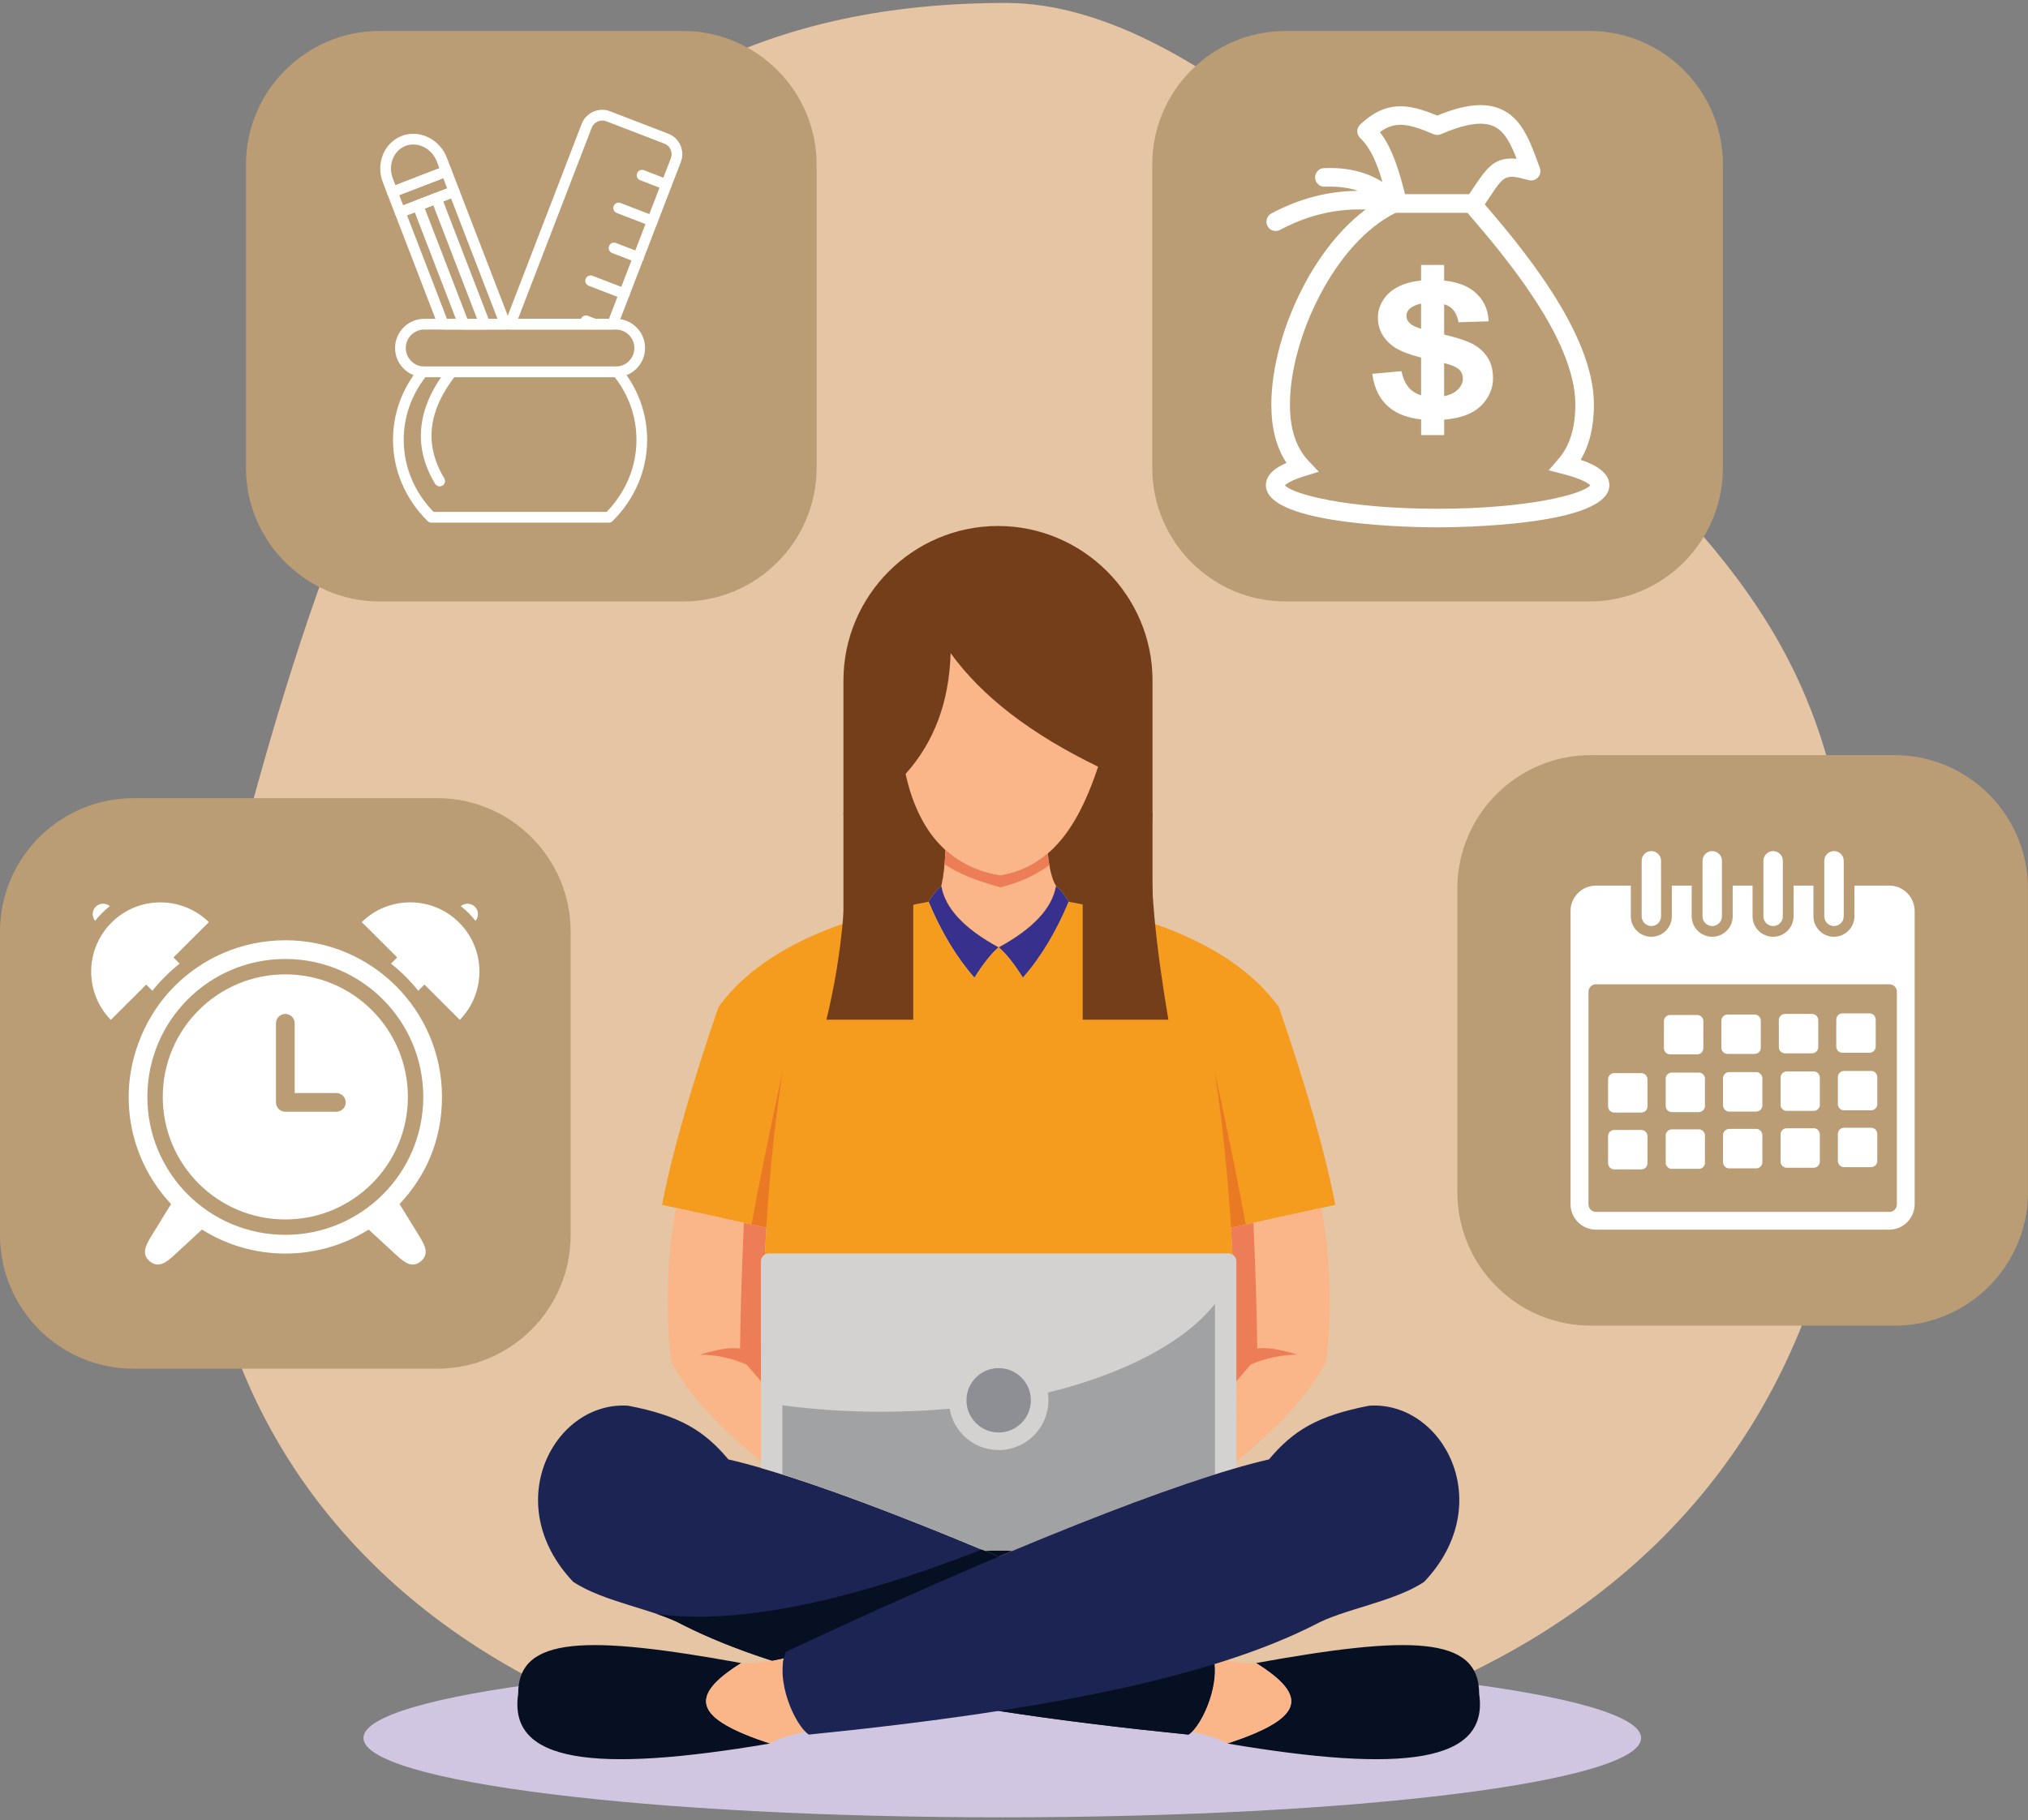
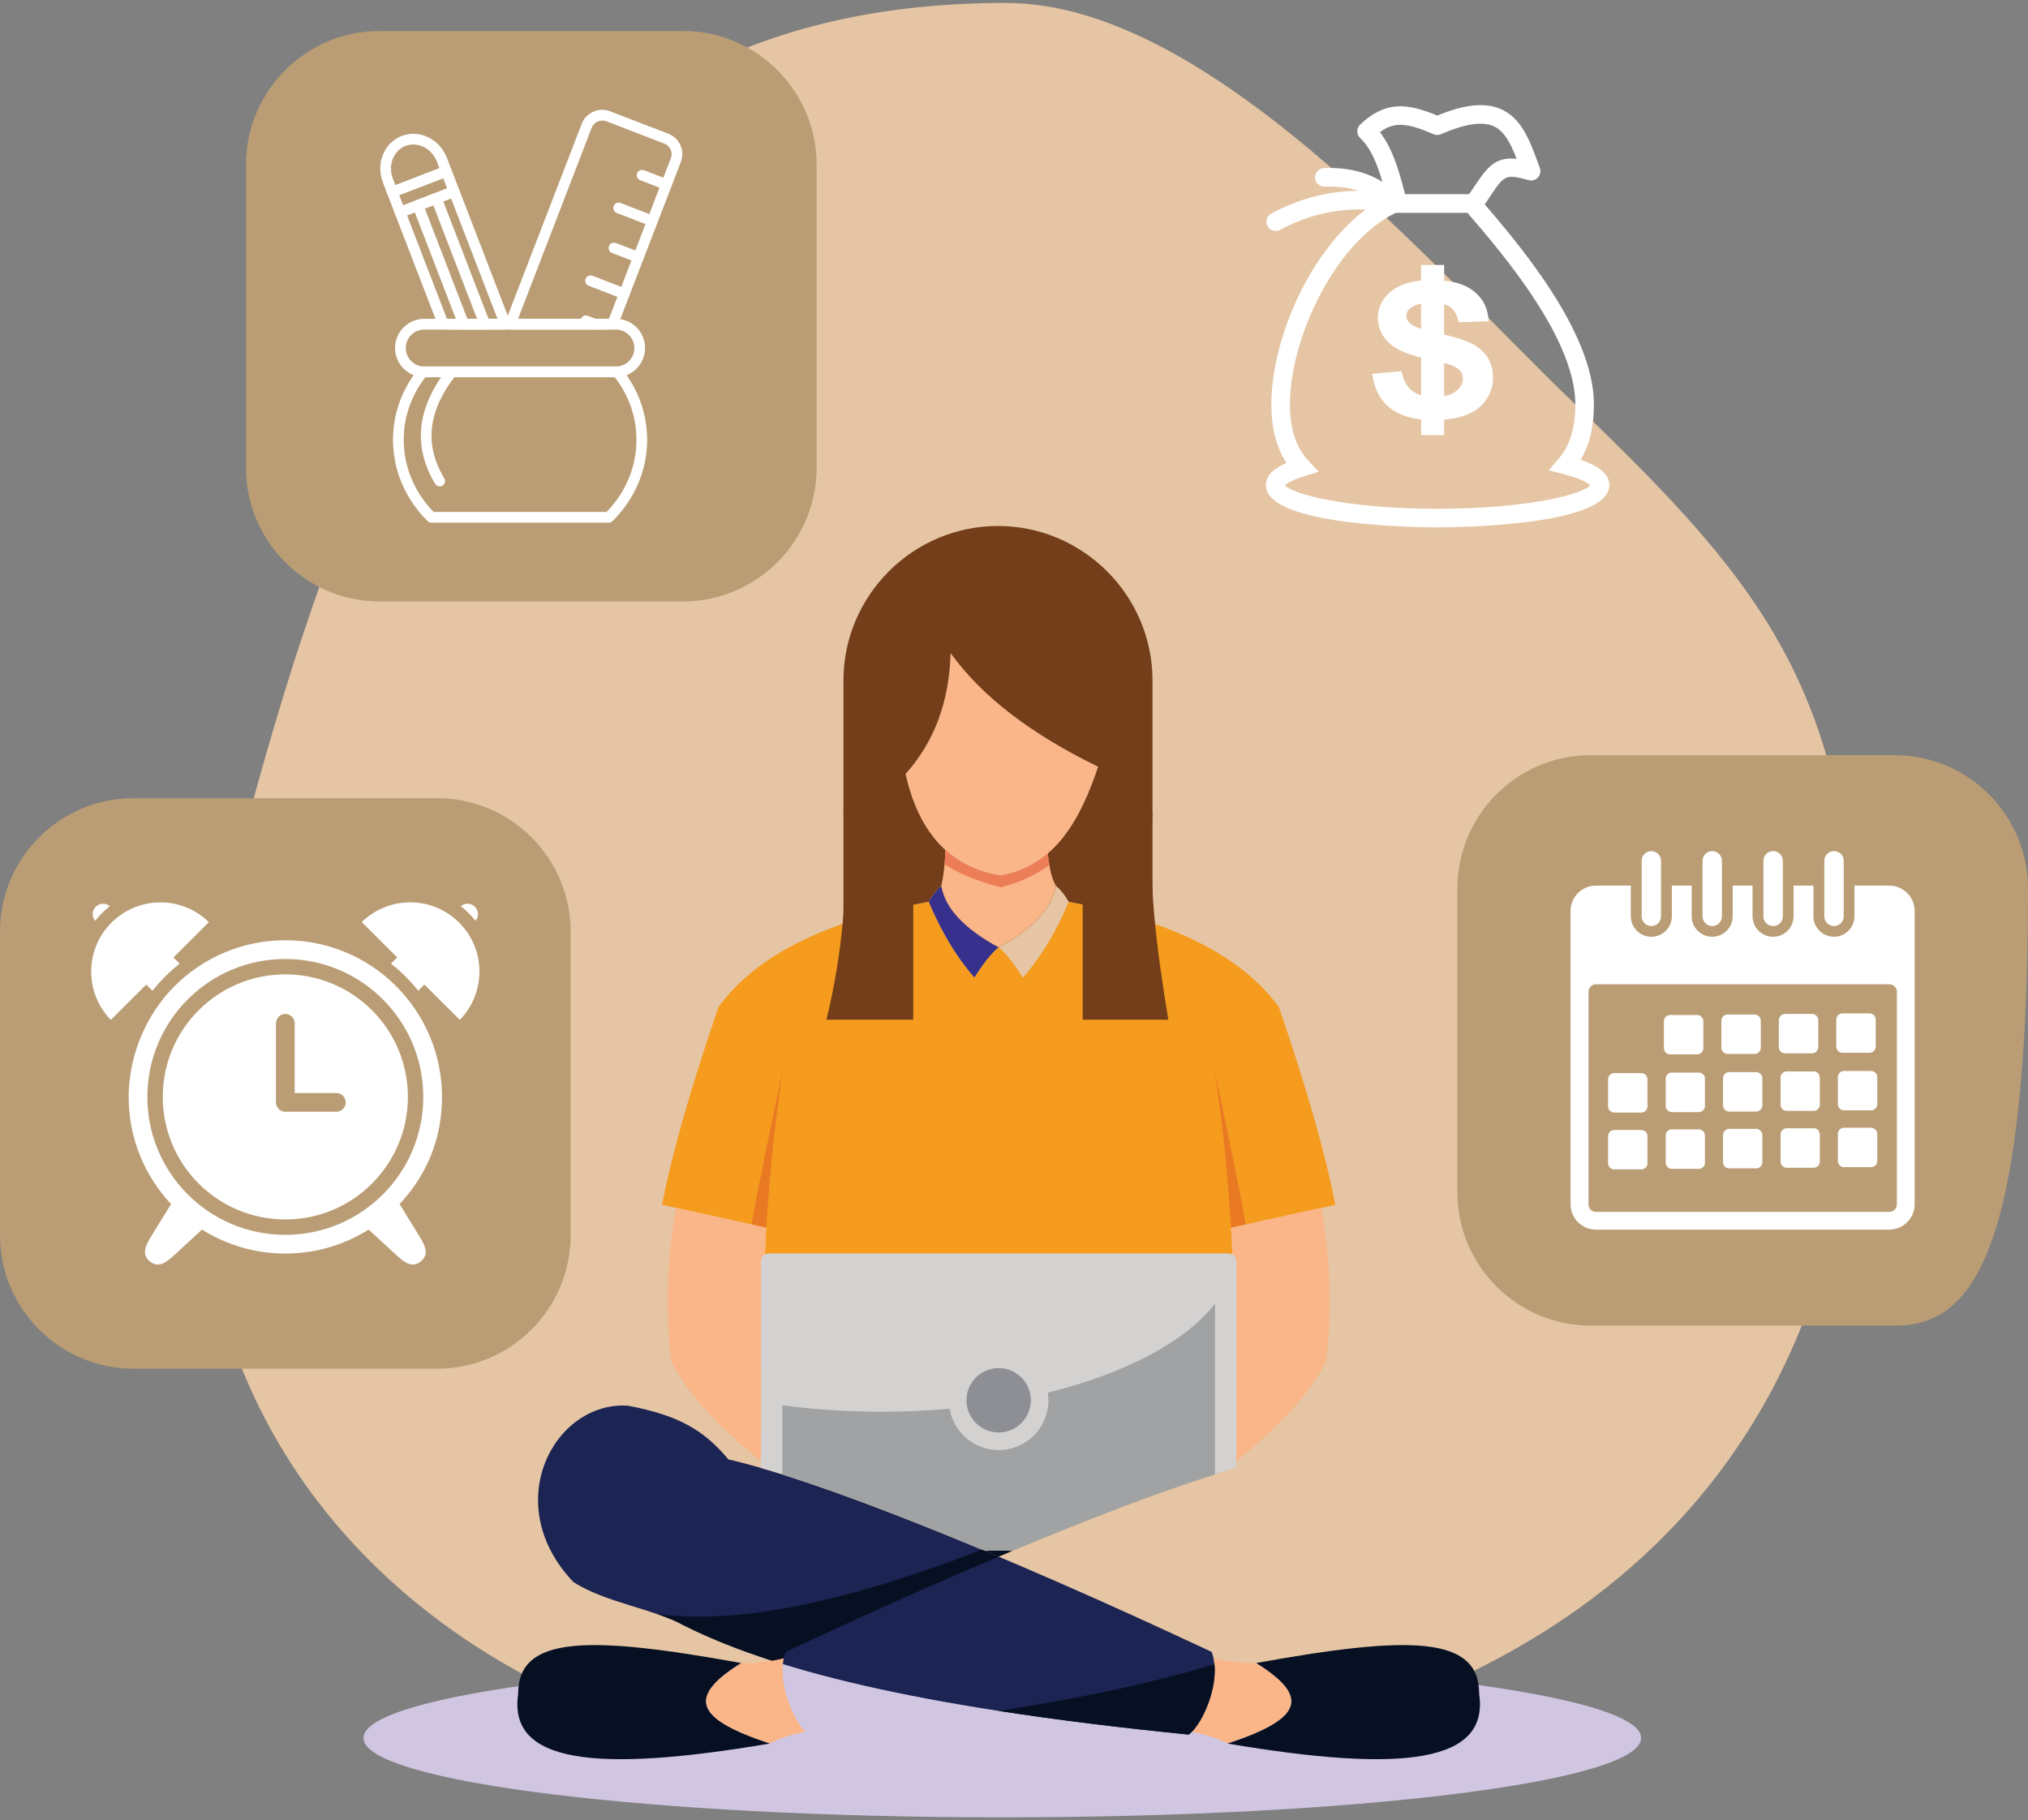
<svg xmlns="http://www.w3.org/2000/svg" width="616" height="553" viewBox="0 0 616 553" fill="none">
  <rect x="0" y="0" width="616" height="553" fill="#808080" stroke="none" />
  <g clip-path="url(#clip0_101_1652)">
    <path fill-rule="evenodd" clip-rule="evenodd" d="M305.524 0.89C366.957 0.89 434.142 80.266 478.488 122.864C537.188 179.24 563.975 211.698 563.975 308.453C563.975 478.318 432.989 539.857 290.252 539.857C147.515 539.857 25.715 445.649 68.22 276.23C110.719 106.818 162.787 0.89 305.524 0.89Z" fill="#E5C5A3" />
-     <path d="M483.235 229.412H575.429C597.815 229.412 615.994 247.59 615.994 269.977V362.17C615.994 384.557 597.815 402.735 575.429 402.735H483.229C460.843 402.735 442.664 384.557 442.664 362.17V269.971C442.664 247.584 460.843 229.406 483.229 229.406L483.235 229.412Z" fill="#BA9D74" />
+     <path d="M483.235 229.412H575.429C597.815 229.412 615.994 247.59 615.994 269.977C615.994 384.557 597.815 402.735 575.429 402.735H483.229C460.843 402.735 442.664 384.557 442.664 362.17V269.971C442.664 247.584 460.843 229.406 483.229 229.406L483.235 229.412Z" fill="#BA9D74" />
    <path fill-rule="evenodd" clip-rule="evenodd" d="M304.439 503.903C411.607 503.903 498.482 514.693 498.482 528.006C498.482 541.319 411.607 552.11 304.439 552.11C197.272 552.11 110.403 541.319 110.403 528.006C110.403 514.693 197.278 503.903 304.439 503.903Z" fill="#D1C6E2" />
    <path fill-rule="evenodd" clip-rule="evenodd" d="M484.779 299.026C483.521 299.026 482.498 300.055 482.498 301.307V365.895C482.498 367.153 483.527 368.176 484.779 368.176H573.892C575.144 368.176 576.172 367.147 576.172 365.895V301.307C576.172 300.055 575.144 299.026 573.892 299.026H484.779ZM520.088 258.561C518.464 258.561 517.138 259.887 517.138 261.505V278.394C517.138 280.011 518.464 281.338 520.088 281.338C521.706 281.338 523.032 280.011 523.032 278.394V261.505C523.032 259.881 521.706 258.561 520.088 258.561ZM538.582 258.561C536.959 258.561 535.632 259.887 535.632 261.505V278.394C535.632 280.011 536.959 281.338 538.582 281.338C540.206 281.338 541.533 280.011 541.533 278.394V261.505C541.533 259.881 540.206 258.561 538.582 258.561ZM557.077 258.561C555.453 258.561 554.127 259.887 554.127 261.505V278.394C554.127 280.011 555.453 281.338 557.077 281.338C558.701 281.338 560.027 280.011 560.027 278.394V261.505C560.027 259.881 558.701 258.561 557.077 258.561ZM501.594 258.561C499.97 258.561 498.65 259.887 498.65 261.505V278.394C498.65 280.011 499.976 281.338 501.594 281.338C503.211 281.338 504.538 280.011 504.538 278.394V261.505C504.538 259.881 503.211 258.561 501.594 258.561ZM524.749 308.212H532.961C533.996 308.212 534.839 309.061 534.839 310.096V318.308C534.839 319.343 533.996 320.186 532.961 320.186H524.749C523.714 320.186 522.865 319.343 522.865 318.308V310.096C522.865 309.061 523.714 308.212 524.749 308.212ZM542.196 308.038H550.408C551.443 308.038 552.292 308.881 552.292 309.916V318.128C552.292 319.163 551.443 320.006 550.408 320.006H542.196C541.161 320.006 540.318 319.163 540.318 318.128V309.916C540.318 308.881 541.161 308.038 542.196 308.038ZM559.643 307.865H567.861C568.896 307.865 569.745 308.714 569.745 309.743V317.955C569.745 318.99 568.896 319.833 567.861 319.833H559.643C558.608 319.833 557.765 318.99 557.765 317.955V309.743C557.765 308.708 558.614 307.865 559.643 307.865ZM525.226 325.708H533.63L533.674 325.721H533.723L533.767 325.739H533.816L533.86 325.758L533.903 325.77L533.946 325.783L533.99 325.795L534.033 325.807L534.077 325.826L534.12 325.845L534.163 325.863L534.207 325.882L534.25 325.9L534.287 325.925L534.324 325.944L534.368 325.969L534.405 325.993L534.442 326.018L534.479 326.043L534.517 326.068L534.554 326.093L534.585 326.117L534.622 326.142L534.653 326.173L534.684 326.204L534.715 326.235L534.746 326.266L534.777 326.303L534.808 326.334L534.839 326.365L534.87 326.396L534.895 326.433L534.926 326.471L534.95 326.508L534.975 326.545L535 326.582L535.025 326.619L535.05 326.657L535.074 326.7L535.093 326.737L535.118 326.774L535.136 326.818L535.155 326.861L535.174 326.904L535.192 326.948L535.211 326.991L535.223 327.035L535.236 327.078L535.248 327.121L535.26 327.171L535.273 327.214V327.258L535.291 327.301V327.351L535.304 327.4V327.493L535.316 327.543V335.947L535.304 335.997V336.046L535.291 336.096V336.139L535.273 336.183L535.26 336.232L535.248 336.276L535.236 336.319L535.223 336.362L535.211 336.406L535.192 336.449L535.174 336.493L535.155 336.536L535.136 336.579L535.118 336.623L535.093 336.666L535.074 336.703L535.05 336.747L535.025 336.784L535 336.821L534.975 336.858L534.95 336.895L534.926 336.933L534.895 336.97L534.87 337.007L534.839 337.038L534.808 337.075L534.777 337.106L534.746 337.137L534.715 337.168L534.684 337.199L534.653 337.23L534.622 337.255L534.585 337.286L534.554 337.311L534.517 337.335L534.479 337.36L534.442 337.385L534.405 337.41L534.368 337.435L534.324 337.459L534.287 337.484L534.25 337.503L534.207 337.521L534.163 337.54L534.12 337.559L534.077 337.577L534.033 337.596L533.99 337.608L533.946 337.621L533.903 337.633L533.86 337.645L533.816 337.658L533.773 337.67H533.723L533.68 337.683H533.63L533.587 337.695H525.034L524.99 337.683H524.941L524.898 337.67L524.854 337.658L524.811 337.645L524.767 337.633L524.724 337.621L524.681 337.608L524.637 337.596L524.594 337.577L524.55 337.559L524.507 337.54L524.47 337.521L524.426 337.503L524.389 337.484L524.346 337.459L524.309 337.435L524.272 337.41L524.234 337.385L524.197 337.36L524.16 337.335L524.123 337.311L524.086 337.286L524.048 337.255L524.017 337.23L523.98 337.199L523.949 337.168L523.918 337.137L523.887 337.106L523.856 337.075L523.825 337.038L523.794 337.007L523.77 336.97L523.745 336.933L523.72 336.895L523.695 336.858L523.67 336.821L523.646 336.784L523.621 336.747L523.602 336.703L523.577 336.666L523.559 336.623L523.54 336.579L523.522 336.536L523.503 336.493L523.484 336.449L523.466 336.406L523.453 336.362L523.441 336.319L523.429 336.276L523.416 336.232L523.404 336.183V336.139L523.385 336.096V336.046L523.373 335.997V335.904L523.36 335.854V327.45L523.373 327.406V327.357L523.385 327.307V327.264L523.404 327.221L523.416 327.177L523.429 327.128L523.441 327.084L523.453 327.041L523.466 326.997L523.484 326.954L523.503 326.911L523.522 326.867L523.54 326.824L523.559 326.78L523.577 326.743L523.602 326.706L523.621 326.663L523.646 326.626L523.67 326.588L523.695 326.551L523.72 326.514L523.745 326.477L523.77 326.44L523.794 326.402L523.825 326.371L523.856 326.34L523.887 326.309L523.918 326.272L523.949 326.241L523.98 326.21L524.017 326.179L524.048 326.148L524.086 326.124L524.123 326.099L524.16 326.074L524.197 326.049L524.234 326.024L524.272 326L524.309 325.975L524.346 325.95L524.389 325.931L524.426 325.907L524.47 325.888L524.507 325.869L524.55 325.851L524.594 325.832L524.637 325.814L524.681 325.801L524.724 325.789L524.767 325.776L524.811 325.764L524.854 325.752H524.904L524.947 325.733H524.997L525.04 325.721H525.232L525.226 325.708ZM560.126 325.355H568.338C569.38 325.355 570.223 326.198 570.223 327.233V335.445C570.223 336.48 569.38 337.323 568.338 337.323H560.126C559.091 337.323 558.248 336.474 558.248 335.445V327.233C558.248 326.198 559.091 325.355 560.126 325.355ZM525.226 342.957H533.587L533.63 342.969H533.68L533.723 342.982H533.773L533.816 343L533.86 343.013L533.903 343.025L533.946 343.037L533.99 343.05L534.033 343.069L534.077 343.081L534.12 343.099L534.163 343.118L534.207 343.137L534.25 343.155L534.287 343.174L534.324 343.192L534.368 343.217L534.405 343.242L534.442 343.267L534.479 343.292L534.517 343.316L534.554 343.341L534.585 343.366L534.622 343.397L534.653 343.428L534.684 343.459L534.715 343.49L534.746 343.521L534.777 343.552L534.808 343.583L534.839 343.614L534.87 343.651L534.895 343.688L534.926 343.725L534.95 343.756L534.975 343.794L535 343.831L535.025 343.874L535.05 343.911L535.074 343.949L535.093 343.992L535.118 344.029L535.136 344.073L535.155 344.116L535.174 344.159L535.192 344.203L535.211 344.246L535.223 344.289L535.236 344.333L535.248 344.382L535.26 344.426L535.273 344.469V344.519L535.291 344.562V344.612L535.304 344.655V344.754L535.316 344.804V353.208L535.304 353.258V353.307L535.291 353.357V353.4L535.273 353.444L535.26 353.493L535.248 353.537L535.236 353.58L535.223 353.623L535.211 353.667L535.192 353.71L535.174 353.754L535.155 353.797L535.136 353.84L535.118 353.884L535.093 353.921L535.074 353.964L535.05 354.002L535.025 354.045L535 354.082L534.975 354.119L534.95 354.156L534.926 354.194L534.895 354.231L534.87 354.268L534.839 354.299L534.808 354.336L534.777 354.367L534.746 354.398L534.715 354.429L534.684 354.46L534.653 354.491L534.622 354.522L534.585 354.547L534.554 354.578L534.517 354.603L534.479 354.628L534.442 354.652L534.405 354.677L534.368 354.702L534.324 354.727L534.287 354.745L534.25 354.764L534.207 354.782L534.163 354.801L534.12 354.82L534.077 354.838L534.033 354.857L533.99 354.869L533.946 354.882L533.903 354.894L533.86 354.906L533.816 354.919L533.773 354.931H533.723L533.68 354.944H533.63L533.587 354.956H525.034L524.99 354.944H524.941L524.898 354.931L524.854 354.919L524.811 354.906L524.767 354.894L524.724 354.882L524.681 354.869L524.637 354.857L524.594 354.838L524.55 354.82L524.507 354.801L524.47 354.782L524.426 354.764L524.389 354.745L524.346 354.727L524.309 354.702L524.272 354.677L524.234 354.652L524.197 354.628L524.16 354.603L524.123 354.578L524.086 354.547L524.048 354.522L524.017 354.491L523.98 354.46L523.949 354.429L523.918 354.398L523.887 354.367L523.856 354.336L523.825 354.299L523.794 354.268L523.77 354.231L523.745 354.194L523.72 354.156L523.695 354.119L523.67 354.082L523.646 354.045L523.621 354.002L523.602 353.964L523.577 353.921L523.559 353.884L523.54 353.84L523.522 353.797L523.503 353.754L523.484 353.71L523.466 353.667L523.453 353.623L523.441 353.58L523.429 353.537L523.416 353.493L523.404 353.444V353.4L523.385 353.357V353.307L523.373 353.258V353.159L523.36 353.115V344.711L523.373 344.661V344.618L523.385 344.568V344.525L523.404 344.475L523.416 344.432L523.429 344.389L523.441 344.339L523.453 344.296L523.466 344.252L523.484 344.209L523.503 344.166L523.522 344.122L523.54 344.079L523.559 344.035L523.577 343.998L523.602 343.955L523.621 343.918L523.646 343.88L523.67 343.837L523.695 343.8L523.72 343.763L523.745 343.732L523.77 343.694L523.794 343.657L523.825 343.62L523.856 343.589L523.887 343.558L523.918 343.527L523.949 343.496L523.98 343.465L524.017 343.434L524.048 343.403L524.086 343.372L524.123 343.347L524.16 343.323L524.197 343.298L524.234 343.273L524.272 343.248L524.309 343.223L524.346 343.199L524.389 343.18L524.426 343.161L524.47 343.143L524.507 343.124L524.55 343.106L524.594 343.087L524.637 343.075L524.681 343.056L524.724 343.044L524.767 343.031L524.811 343.019L524.854 343.007L524.898 342.994H524.947L524.997 342.982H525.046L525.09 342.969H525.232L525.226 342.957ZM560.126 342.61H568.338C569.38 342.61 570.223 343.453 570.223 344.488V352.7C570.223 353.735 569.38 354.584 568.338 354.584H560.126C559.091 354.584 558.248 353.735 558.248 352.7V344.488C558.248 343.453 559.091 342.61 560.126 342.61ZM517.869 345.002V353.214V353.314V353.363V353.413V353.456V353.506V353.549H517.863V353.592H517.857L517.844 353.642L517.832 353.685L517.82 353.729L517.807 353.778L517.795 353.822L517.776 353.865L517.758 353.909L517.739 353.952L517.72 353.995L517.702 354.039L517.677 354.076L517.658 354.113L517.634 354.15L517.609 354.187L517.584 354.231L517.559 354.268L517.534 354.305L517.51 354.342L517.485 354.38L517.46 354.417L517.429 354.448L517.398 354.479L517.367 354.51L517.336 354.547L517.305 354.578L517.274 354.603L517.243 354.634L517.212 354.665L517.175 354.69L517.138 354.72L517.101 354.745L517.063 354.77L517.026 354.795L516.989 354.82L516.952 354.838L516.915 354.863L516.871 354.888L516.828 354.913L516.791 354.931L516.747 354.95L516.704 354.968L516.661 354.987L516.617 355.006L516.574 355.018L516.53 355.03L516.487 355.043L516.444 355.055L516.4 355.068H516.351L516.307 355.086H516.258L516.208 355.099H507.562L507.519 355.086H507.469L507.426 355.068L507.382 355.055L507.339 355.043L507.296 355.03L507.252 355.018L507.209 355.006L507.165 354.987L507.122 354.968L507.079 354.95L507.035 354.931L506.998 354.913L506.961 354.888L506.918 354.863L506.88 354.838L506.843 354.82L506.806 354.795L506.769 354.77L506.732 354.745L506.694 354.72L506.657 354.69L506.62 354.665L506.589 354.634L506.558 354.603L506.527 354.578L506.496 354.547L506.465 354.51L506.434 354.479L506.403 354.448L506.372 354.417L506.347 354.38L506.323 354.342L506.298 354.305L506.273 354.268L506.248 354.231L506.223 354.187L506.199 354.15L506.174 354.113L506.149 354.076L506.13 354.039L506.112 353.995L506.093 353.952L506.075 353.909L506.056 353.865L506.037 353.822L506.025 353.778L506.013 353.729L506 353.685L505.988 353.642L505.975 353.592V353.549H505.969V353.506H505.963V353.456V353.413H505.957V353.363V353.314V353.214V345.002V344.903V344.86V344.81V344.761V344.717V344.668H505.963V344.624H505.969L505.982 344.581L505.994 344.537L506.006 344.488L506.019 344.444L506.031 344.401L506.05 344.358L506.068 344.314L506.087 344.271L506.106 344.228L506.124 344.184L506.143 344.141L506.168 344.104L506.192 344.066L506.217 344.029L506.242 343.992L506.267 343.955L506.292 343.918L506.316 343.88L506.341 343.843L506.366 343.806L506.397 343.769L506.428 343.738L506.459 343.707L506.49 343.676L506.521 343.645L506.552 343.614L506.583 343.583L506.614 343.552L506.651 343.521L506.688 343.496L506.725 343.471L506.763 343.447L506.8 343.422L506.837 343.397L506.874 343.372L506.911 343.347L506.955 343.329L506.992 343.304L507.029 343.285L507.072 343.267L507.116 343.248L507.159 343.23L507.203 343.211L507.246 343.199L507.289 343.186L507.333 343.174L507.376 343.161L507.42 343.149H507.469L507.512 343.13H507.562L507.605 343.118H507.705L507.754 343.106H516.159L516.202 343.118H516.252L516.301 343.13H516.344L516.394 343.149L516.437 343.161L516.481 343.174L516.524 343.186L516.568 343.199L516.611 343.211L516.654 343.23L516.698 343.248L516.741 343.267L516.785 343.285L516.822 343.304L516.865 343.329L516.908 343.347L516.946 343.372L516.983 343.397L517.02 343.422L517.057 343.447L517.094 343.471L517.132 343.496L517.169 343.521L517.206 343.552L517.237 343.583L517.268 343.614L517.299 343.645L517.33 343.676L517.361 343.707L517.392 343.738L517.423 343.769L517.454 343.806L517.479 343.843L517.503 343.88L517.528 343.918L517.553 343.955L517.578 343.992L517.603 344.029L517.627 344.066L517.652 344.104L517.671 344.141L517.696 344.184L517.714 344.228L517.733 344.271L517.751 344.314L517.77 344.358L517.789 344.401L517.801 344.444L517.813 344.488L517.826 344.537L517.838 344.581L517.851 344.624V344.668H517.857V344.717H517.863V344.761V344.81V344.86V344.903V345.002H517.869ZM552.311 343.428C552.36 343.484 552.404 343.546 552.447 343.608L552.521 343.719C552.683 343.998 552.769 344.314 552.769 344.655V352.867V353.016V353.066V353.115V353.165H552.763V353.208H552.757L552.745 353.258V353.301H552.738L552.726 353.345L552.714 353.388L552.701 353.431L552.689 353.475L552.67 353.518L552.652 353.561L552.633 353.605L552.614 353.648L552.596 353.692L552.571 353.735L552.552 353.772L552.528 353.809L552.503 353.847L552.478 353.884L552.453 353.921L552.428 353.958L552.404 353.995L552.379 354.033L552.354 354.07L552.329 354.101L552.298 354.138L552.267 354.169L552.236 354.2L552.205 354.231L552.168 354.262L552.137 354.287L552.106 354.318L552.069 354.342L552.038 354.373L552.001 354.398L551.964 354.423L551.926 354.448L551.889 354.473L551.852 354.497L551.815 354.522L551.778 354.547L551.741 354.566L551.703 354.584L551.66 354.603L551.617 354.621L551.573 354.64L551.53 354.658L551.486 354.671L551.443 354.683L551.393 354.696L551.35 354.708L551.307 354.72H551.257L551.214 354.739H551.164L551.121 354.751H551.028L550.978 354.764H542.568L542.518 354.751H542.475L542.425 354.739H542.382L542.332 354.72L542.283 354.708L542.239 354.696L542.196 354.683L542.152 354.671L542.109 354.658L542.066 354.64L542.022 354.621L541.979 354.603L541.935 354.584L541.892 354.566L541.855 354.547L541.812 354.522L541.774 354.497L541.737 354.473L541.7 354.448L541.663 354.423L541.626 354.398L541.588 354.373L541.551 354.342L541.514 354.318L541.483 354.287L541.452 354.262L541.421 354.231L541.39 354.2L541.359 354.169L541.328 354.138L541.297 354.101L541.272 354.07L541.241 354.033L541.21 353.995L541.186 353.958L541.161 353.921L541.136 353.884L541.111 353.847L541.086 353.809L541.062 353.772L541.043 353.735L541.024 353.692L541.006 353.648L540.987 353.605L540.969 353.561L540.95 353.518L540.931 353.475L540.919 353.431L540.907 353.388L540.894 353.345L540.882 353.301V353.258H540.876L540.863 353.208V353.165H540.857V353.115V353.066H540.851V353.016V352.966V344.562V344.513V344.463V344.42H540.857V344.37V344.327H540.863L540.876 344.277V344.234H540.882L540.894 344.19L540.907 344.141L540.919 344.097L540.931 344.054L540.95 344.011L540.969 343.967L540.987 343.924L541.006 343.88L541.024 343.837L541.043 343.794L541.062 343.75L541.086 343.713L541.111 343.676L541.136 343.639L541.161 343.602L541.186 343.564L541.21 343.527L541.241 343.49L541.272 343.453L541.297 343.422L541.328 343.391L541.359 343.36L541.39 343.329L541.421 343.298L541.452 343.267L541.483 343.236L541.514 343.205L541.551 343.18L541.588 343.155L541.626 343.13L541.663 343.099L541.7 343.075L541.737 343.05L541.774 343.025L541.812 343L541.855 342.982L541.892 342.957L541.935 342.938L541.979 342.92L542.022 342.901L542.066 342.883L542.109 342.864L542.152 342.852L542.196 342.839L542.239 342.827L542.283 342.814L542.332 342.802H542.382L542.425 342.783H542.475L542.518 342.771H551.164L551.214 342.783L551.257 342.796H551.307L551.35 342.814L551.393 342.827L551.443 342.839L551.486 342.852L551.53 342.864L551.617 342.895L551.66 342.914L551.703 342.932L551.741 342.951L551.778 342.976L551.815 342.994L551.852 343.019L551.926 343.069L551.964 343.093L552.075 343.174L552.181 343.261L552.28 343.36L552.342 343.428H552.311ZM490.326 343.292H498.538C499.573 343.292 500.422 344.135 500.422 345.17V353.382C500.422 354.417 499.579 355.266 498.538 355.266H490.326C489.291 355.266 488.448 354.417 488.448 353.382V345.17C488.448 344.135 489.291 343.292 490.326 343.292ZM517.869 327.735V335.947V336.046V336.096V336.145V336.195V336.245V336.288H517.863V336.331H517.857L517.844 336.381L517.832 336.424L517.82 336.474L517.807 336.517L517.795 336.561L517.776 336.604L517.758 336.647L517.739 336.691L517.72 336.734L517.702 336.778L517.677 336.821L517.658 336.858L517.634 336.895L517.609 336.933L517.584 336.976L517.559 337.013L517.534 337.05L517.51 337.088L517.485 337.125L517.46 337.162L517.429 337.193L517.398 337.23L517.367 337.261L517.336 337.292L517.305 337.323L517.274 337.354L517.243 337.379L517.212 337.41L517.175 337.435L517.138 337.466L517.101 337.49L517.063 337.515L517.026 337.54L516.989 337.565L516.952 337.59L516.915 337.614L516.871 337.639L516.828 337.658L516.791 337.676L516.747 337.695L516.704 337.714L516.661 337.732L516.617 337.751L516.574 337.763L516.53 337.776L516.487 337.788L516.444 337.8L516.4 337.813H516.351L516.307 337.831H516.258L516.208 337.844H516.066L516.016 337.856H507.661L507.612 337.844H507.562L507.519 337.831H507.469L507.426 337.813L507.382 337.8L507.339 337.788L507.296 337.776L507.252 337.763L507.209 337.751L507.165 337.732L507.122 337.714L507.079 337.695L507.035 337.676L506.998 337.658L506.961 337.639L506.918 337.614L506.88 337.59L506.843 337.565L506.806 337.54L506.769 337.515L506.732 337.49L506.694 337.466L506.657 337.435L506.62 337.41L506.589 337.379L506.558 337.354L506.527 337.323L506.496 337.292L506.465 337.261L506.434 337.23L506.403 337.193L506.372 337.162L506.347 337.125L506.323 337.088L506.298 337.05L506.273 337.013L506.248 336.976L506.223 336.933L506.199 336.895L506.174 336.858L506.149 336.821L506.13 336.778L506.112 336.734L506.093 336.691L506.075 336.647L506.056 336.604L506.037 336.561L506.025 336.517L506.013 336.474L506 336.424L505.988 336.381L505.975 336.331V336.288H505.969V336.245H505.963V336.195V336.145H505.957V336.096V336.046V335.947V327.735V327.636V327.586V327.537V327.493V327.444V327.394H505.963V327.351H505.969L505.982 327.307L505.994 327.264L506.006 327.221L506.019 327.177L506.031 327.134L506.05 327.09L506.068 327.047L506.087 327.004L506.106 326.96L506.124 326.917L506.143 326.873L506.168 326.836L506.192 326.793L506.217 326.756L506.242 326.719L506.267 326.681L506.292 326.644L506.316 326.607L506.341 326.57L506.366 326.539L506.397 326.502L506.428 326.471L506.459 326.44L506.49 326.409L506.521 326.378L506.552 326.347L506.583 326.316L506.614 326.285L506.651 326.26L506.688 326.235L506.725 326.21L506.763 326.185L506.8 326.161L506.837 326.136L506.874 326.111L506.911 326.086L506.955 326.068L506.992 326.043L507.029 326.024L507.072 326.006L507.116 325.987L507.159 325.969L507.203 325.956L507.246 325.938L507.289 325.925L507.333 325.913L507.376 325.9L507.42 325.888L507.463 325.876H507.512L507.556 325.863H507.605L507.655 325.851H516.202L516.252 325.863H516.301L516.344 325.876L516.394 325.888L516.437 325.9L516.481 325.913L516.524 325.925L516.568 325.938L516.611 325.956L516.654 325.969L516.698 325.987L516.741 326.006L516.785 326.024L516.822 326.043L516.865 326.068L516.908 326.086L516.946 326.111L516.983 326.136L517.02 326.161L517.057 326.185L517.094 326.21L517.132 326.235L517.169 326.26L517.206 326.285L517.237 326.316L517.268 326.347L517.299 326.378L517.33 326.409L517.361 326.44L517.392 326.471L517.423 326.502L517.454 326.539L517.479 326.57L517.503 326.607L517.528 326.644L517.553 326.681L517.578 326.719L517.603 326.756L517.627 326.793L517.652 326.836L517.671 326.873L517.696 326.917L517.714 326.96L517.733 327.004L517.751 327.047L517.77 327.09L517.789 327.134L517.801 327.177L517.813 327.221L517.826 327.264L517.838 327.307L517.851 327.351V327.394H517.857V327.444H517.863V327.493V327.537V327.586V327.636V327.735H517.869ZM552.311 326.161C552.36 326.216 552.404 326.278 552.447 326.34L552.521 326.458C552.683 326.731 552.769 327.047 552.769 327.394V335.612V335.755V335.798V335.848V335.898H552.763V335.941H552.757L552.745 335.991V336.034H552.738L552.726 336.077L552.714 336.121L552.701 336.164L552.689 336.207L552.67 336.251L552.652 336.294L552.633 336.338L552.614 336.381L552.596 336.418L552.571 336.462L552.552 336.499L552.528 336.536L552.503 336.579L552.478 336.617L552.453 336.654L552.428 336.691L552.404 336.728L552.379 336.765L552.354 336.796L552.329 336.833L552.298 336.864L552.267 336.895L552.236 336.926L552.205 336.957L552.168 336.988L552.137 337.013L552.106 337.044L552.069 337.075L552.038 337.1L552.001 337.125L551.964 337.15L551.926 337.174L551.889 337.199L551.852 337.218L551.815 337.242L551.778 337.267L551.741 337.292L551.703 337.311L551.66 337.329L551.617 337.348L551.573 337.366L551.53 337.379L551.486 337.391L551.443 337.41L551.393 337.422L551.35 337.435L551.307 337.447H551.257L551.214 337.459H551.164L551.121 337.472H551.071L551.022 337.484H542.568L542.518 337.472H542.475L542.425 337.459H542.382L542.332 337.447L542.283 337.435L542.239 337.422L542.196 337.41L542.152 337.391L542.109 337.379L542.066 337.366L542.022 337.348L541.979 337.329L541.935 337.311L541.892 337.292L541.855 337.267L541.812 337.242L541.774 337.218L541.737 337.199L541.7 337.174L541.663 337.15L541.626 337.125L541.588 337.1L541.551 337.075L541.514 337.044L541.483 337.013L541.452 336.988L541.421 336.957L541.39 336.926L541.359 336.895L541.328 336.864L541.297 336.833L541.272 336.796L541.241 336.765L541.21 336.728L541.186 336.691L541.161 336.654L541.136 336.617L541.111 336.579L541.086 336.536L541.062 336.499L541.043 336.462L541.024 336.418L541.006 336.381L540.987 336.338L540.969 336.294L540.95 336.251L540.931 336.207L540.919 336.164L540.907 336.121L540.894 336.077L540.882 336.034V335.991H540.876L540.863 335.941V335.898H540.857V335.848V335.798H540.851V335.755V335.705V327.301V327.252V327.202V327.152H540.857V327.109V327.059H540.863L540.876 327.01V326.966H540.882L540.894 326.917L540.907 326.873L540.919 326.83L540.931 326.787L540.95 326.743L540.969 326.7L540.987 326.657L541.006 326.613L541.024 326.57L541.043 326.533L541.062 326.495L541.086 326.458L541.111 326.421L541.136 326.384L541.161 326.347L541.186 326.309L541.21 326.272L541.241 326.235L541.272 326.198L541.297 326.167L541.328 326.13L541.359 326.099L541.39 326.068L541.421 326.037L541.452 326.006L541.483 325.975L541.514 325.944L541.551 325.919L541.588 325.894L541.626 325.869L541.663 325.845L541.7 325.82L541.737 325.795L541.774 325.77L541.812 325.752L541.855 325.727L541.892 325.708L541.935 325.69L541.979 325.671L542.022 325.652L542.066 325.634L542.109 325.615L542.152 325.597L542.196 325.584L542.239 325.572L542.283 325.56L542.332 325.547H542.382L542.425 325.529H542.475L542.518 325.516H551.164L551.214 325.529H551.263L551.307 325.547L551.35 325.56L551.393 325.572L551.443 325.584L551.486 325.597L551.53 325.615L551.617 325.646L551.66 325.665L551.703 325.683L551.741 325.702L551.778 325.721L551.815 325.745L551.852 325.764L551.926 325.814L551.964 325.838L552.075 325.919L552.181 326.006L552.28 326.099L552.342 326.167L552.311 326.161ZM490.326 326.018H498.538C499.573 326.018 500.422 326.867 500.422 327.902V336.114C500.422 337.15 499.579 337.999 498.538 337.999H490.326C489.291 337.999 488.448 337.156 488.448 336.114V327.902C488.448 326.867 489.291 326.018 490.326 326.018ZM507.296 308.354H515.508C516.543 308.354 517.386 309.203 517.386 310.232V318.444C517.386 319.479 516.543 320.322 515.508 320.322H507.296C506.261 320.322 505.411 319.479 505.411 318.444V310.232C505.411 309.197 506.254 308.354 507.296 308.354ZM484.779 269.047H495.358V278.363C495.358 281.796 498.154 284.592 501.587 284.592C505.021 284.592 507.816 281.796 507.816 278.363V269.047H513.847V278.363C513.847 281.796 516.642 284.592 520.076 284.592C523.509 284.592 526.304 281.796 526.304 278.363V269.047H532.335V278.363C532.335 281.796 535.13 284.592 538.564 284.592C541.997 284.592 544.793 281.796 544.793 278.363V269.047H550.823V278.363C550.823 281.796 553.618 284.592 557.052 284.592C560.486 284.592 563.281 281.796 563.281 278.363V269.047H573.861C578.1 269.047 581.571 272.518 581.571 276.757V365.858C581.571 370.097 578.1 373.568 573.861 373.568H484.76C480.521 373.568 477.05 370.097 477.05 365.858V276.757C477.05 272.518 480.521 269.047 484.76 269.047H484.779Z" fill="white" />
-     <path fill-rule="evenodd" clip-rule="evenodd" d="M310.699 297.037C308.003 292.741 305.555 289.661 303.342 287.789C313.804 282.112 319.612 275.883 320.746 269.09C322.283 270.435 323.572 272.059 324.626 273.962C320.74 283.234 316.097 290.919 310.699 297.037Z" fill="#38308D" />
    <path fill-rule="evenodd" clip-rule="evenodd" d="M295.985 297.037C298.682 292.741 301.136 289.661 303.342 287.789C292.88 282.112 287.079 275.883 285.939 269.09C284.408 270.435 283.119 272.059 282.059 273.962C285.945 283.234 290.587 290.919 295.985 297.037Z" fill="#38308D" />
    <path fill-rule="evenodd" clip-rule="evenodd" d="M388.464 305.98C377.178 290.374 355.9 279.701 324.626 273.956C320.74 283.228 316.097 290.913 310.699 297.031C308.003 292.736 305.555 289.655 303.342 287.784C301.136 289.655 298.681 292.742 295.985 297.031C290.587 290.913 285.945 283.228 282.059 273.956C250.784 279.695 229.507 290.368 218.221 305.98C209.587 331.249 203.885 351.274 201.115 366.044C210.275 368.009 220.818 370.333 232.749 373.01C231.15 401.521 230.734 425.878 231.509 446.077C248.181 450.93 271.479 459.576 299.233 471.185C300.671 471.135 302.041 471.067 303.348 470.974C304.65 471.067 306.026 471.135 307.464 471.185C335.218 459.576 358.51 450.93 375.188 446.077C375.956 425.878 375.547 401.527 373.948 373.01C385.879 370.333 396.422 368.015 405.582 366.044C402.812 351.274 397.116 331.249 388.476 305.98H388.464Z" fill="#F59B1D" />
    <path fill-rule="evenodd" clip-rule="evenodd" d="M368.934 325.274C371.147 339.561 372.82 355.47 373.936 373.01C375.448 372.676 376.93 372.341 378.398 372.013C376.452 361.148 373.298 345.572 368.934 325.274Z" fill="#EA7924" />
    <path fill-rule="evenodd" clip-rule="evenodd" d="M237.75 325.274C235.538 339.561 233.87 355.47 232.749 373.01C231.236 372.676 229.749 372.341 228.286 372.013C230.232 361.148 233.387 345.572 237.75 325.274Z" fill="#EA7924" />
    <path fill-rule="evenodd" clip-rule="evenodd" d="M368.029 501.846C371.395 510.405 365.216 524.207 361.02 526.972C284.631 519.305 236.944 508.564 207.523 493.695C198.753 488.836 183.438 486.747 174.111 480.568C151.532 456.756 168.439 425.531 190.82 427.062C206.463 430.08 213.839 434.555 221.245 443.375C248.026 449.492 302.518 471.104 368.036 501.852L368.029 501.846Z" fill="#1B2452" />
    <path fill-rule="evenodd" clip-rule="evenodd" d="M449.29 514.613C452.364 535.469 426.333 538.766 372.796 529.686C395.306 522.255 398.281 515.697 381.516 505.242C428.099 496.8 449.364 496.875 449.29 514.619V514.613ZM157.395 514.613C154.321 535.469 180.352 538.766 233.889 529.686C211.378 522.255 208.403 515.697 225.169 505.242C178.585 496.8 157.321 496.875 157.395 514.619V514.613Z" fill="#071023" />
    <path fill-rule="evenodd" clip-rule="evenodd" d="M362.005 526.154C366.492 527.009 370.093 528.186 372.796 529.68C395.306 522.249 398.281 515.691 381.516 505.236C377.723 505.415 373.415 504.926 368.6 503.754C370.354 511.613 365.773 522.441 361.999 526.154H362.005ZM244.679 526.154C240.192 527.009 236.591 528.186 233.889 529.68C211.378 522.249 208.403 515.691 225.169 505.236C228.962 505.415 233.269 504.926 238.085 503.754C236.331 511.613 240.911 522.441 244.686 526.154H244.679Z" fill="#FAB688" />
    <path fill-rule="evenodd" clip-rule="evenodd" d="M402.787 413.662C404.628 398.607 404.169 383.032 401.405 366.949C394.463 368.449 386.797 370.141 378.399 372.012C376.93 372.341 375.448 372.676 373.936 373.01C375.486 400.634 375.919 424.353 375.25 444.168C388.929 433.142 398.108 422.971 402.787 413.656V413.662Z" fill="#FAB688" />
    <path fill-rule="evenodd" clip-rule="evenodd" d="M203.904 413.662C202.063 398.607 202.522 383.032 205.28 366.949C212.221 368.449 219.888 370.141 228.286 372.012C229.749 372.341 231.236 372.676 232.749 373.01C231.199 400.634 230.765 424.353 231.441 444.168C217.756 433.142 208.583 422.971 203.904 413.656V413.662Z" fill="#FAB688" />
-     <path fill-rule="evenodd" clip-rule="evenodd" d="M381.894 409.683C381.764 398.899 381.373 386.168 380.723 371.492C379.954 371.665 379.179 371.839 378.398 372.012C376.93 372.341 375.448 372.675 373.936 373.01C374.891 390.042 375.424 405.586 375.529 419.649C376.781 418.193 378.237 416.494 379.898 414.554C384.64 412.54 389.375 411.549 394.116 411.573C388.662 409.881 384.59 409.255 381.894 409.683ZM224.79 409.683C224.921 398.899 225.311 386.168 225.962 371.492C226.73 371.665 227.505 371.839 228.286 372.012C229.749 372.341 231.236 372.675 232.749 373.01C231.794 390.042 231.261 405.586 231.15 419.649C229.904 418.193 228.447 416.494 226.786 414.554C222.045 412.54 217.303 411.549 212.568 411.573C218.022 409.881 222.094 409.255 224.79 409.683Z" fill="#ED7D57" />
    <path fill-rule="evenodd" clip-rule="evenodd" d="M233.573 380.782H373.112C374.45 380.782 375.541 381.873 375.541 383.212V445.971C358.881 450.793 335.522 459.452 307.662 471.098H299.022C271.163 459.446 247.803 450.793 231.143 445.971V383.212C231.143 381.879 232.234 380.782 233.573 380.782Z" fill="#D4D2D1" />
    <path fill-rule="evenodd" clip-rule="evenodd" d="M237.639 447.936C253.654 452.981 274.615 460.89 299.022 471.098L299.233 471.185L300.913 471.098H305.772L307.451 471.185C331.952 460.933 352.981 452.994 369.046 447.936V396.104C359.879 407.731 341.633 417.331 318.273 423.077C318.391 423.839 318.453 424.62 318.453 425.419C318.453 433.768 311.685 440.53 303.336 440.53C295.861 440.53 289.651 435.101 288.436 427.967C281.718 428.574 274.776 428.89 267.674 428.89C257.249 428.89 247.171 428.202 237.639 426.932V447.936Z" fill="#A1A2A3" />
    <path fill-rule="evenodd" clip-rule="evenodd" d="M288.759 198.422C298.167 211.506 313.104 223.009 333.557 232.926C328.444 248.247 320.721 263.209 303.844 265.998C287.674 263.407 278.731 251.718 275.08 235.114C283.769 225.433 288.331 213.204 288.759 198.422Z" fill="#FAB688" />
    <path fill-rule="evenodd" clip-rule="evenodd" d="M350.074 206.734C350.074 180.92 328.952 159.797 303.132 159.797C277.311 159.797 256.195 180.92 256.195 206.734V280.606C263.887 277.935 272.502 275.722 282.059 273.962C283.112 272.059 284.402 270.436 285.939 269.091C287.079 275.883 292.88 282.112 303.342 287.79C313.804 282.112 319.612 275.883 320.746 269.091C322.283 270.436 323.572 272.059 324.626 273.962C334.009 275.685 342.488 277.854 350.074 280.457V206.728V206.734ZM288.752 198.422C298.161 211.506 313.098 223.009 333.551 232.926C328.437 248.247 320.715 263.209 303.838 265.998C287.668 263.407 278.724 251.718 275.074 235.114C283.763 225.433 288.325 213.204 288.752 198.422Z" fill="#733E19" />
    <path fill-rule="evenodd" clip-rule="evenodd" d="M320.746 269.09C319.575 267.25 318.75 263.983 318.267 259.285C314.362 262.645 309.646 265.043 303.838 265.998C297.051 264.913 291.542 262.223 287.166 258.244C287.017 262.545 286.608 266.165 285.932 269.09C287.073 275.883 292.874 282.112 303.336 287.789C313.798 282.112 319.606 275.883 320.74 269.09H320.746Z" fill="#FAB688" />
    <path fill-rule="evenodd" clip-rule="evenodd" d="M318.744 262.837C318.558 261.758 318.403 260.575 318.273 259.285C314.368 262.645 309.652 265.043 303.844 265.998C297.058 264.913 291.548 262.223 287.172 258.244C287.123 259.775 287.036 261.213 286.918 262.564C290.953 265.31 296.642 267.646 303.993 269.58C308.642 268.328 313.55 266.599 318.744 262.837Z" fill="#ED7D57" />
    <path fill-rule="evenodd" clip-rule="evenodd" d="M256.195 246.952H277.398V309.798H251.02C255.96 289.494 257.887 268.582 256.195 246.952Z" fill="#733E19" />
    <path fill-rule="evenodd" clip-rule="evenodd" d="M328.871 246.952H350.074C348.624 267.82 351.394 288.8 354.884 309.798H328.871V246.952Z" fill="#733E19" />
    <path fill-rule="evenodd" clip-rule="evenodd" d="M303.342 415.633C308.741 415.633 313.122 420.015 313.122 425.413C313.122 430.811 308.741 435.193 303.342 435.193C297.944 435.193 293.562 430.811 293.562 425.413C293.562 420.015 297.944 415.633 303.342 415.633Z" fill="#8D8F94" />
-     <path fill-rule="evenodd" clip-rule="evenodd" d="M238.661 501.846C235.296 510.405 241.475 524.207 245.671 526.972C322.06 519.305 369.746 508.564 399.174 493.695C407.944 488.836 423.259 486.747 432.586 480.568C455.159 456.756 438.257 425.531 415.877 427.062C400.227 430.08 392.858 434.555 385.445 443.375C358.671 449.492 304.173 471.104 238.661 501.852V501.846Z" fill="#1B2452" />
    <path fill-rule="evenodd" clip-rule="evenodd" d="M298.248 470.775C256.493 487.039 223.607 493.565 199.59 490.354C202.528 491.358 205.242 492.437 207.517 493.695C215.202 497.581 224.134 501.182 234.49 504.523C235.655 504.312 236.852 504.058 238.079 503.76C238.227 503.103 238.42 502.465 238.661 501.852C261.848 490.968 283.658 481.231 303.342 472.92C301.96 472.337 300.59 471.761 299.233 471.191C299.159 471.16 299.097 471.135 299.022 471.104C298.762 470.992 298.508 470.887 298.248 470.782V470.775Z" fill="#071023" />
    <path fill-rule="evenodd" clip-rule="evenodd" d="M368.897 505.558C351.289 510.981 329.714 515.697 303.349 519.782C320.473 522.434 339.618 524.827 361.02 526.971C361.342 526.761 361.67 526.488 362.011 526.153C365.501 522.72 369.691 513.187 368.897 505.558Z" fill="#071023" />
    <path fill-rule="evenodd" clip-rule="evenodd" d="M303.342 472.914C304.724 472.331 306.094 471.755 307.458 471.184L305.778 471.098H300.919L299.239 471.184C300.597 471.755 301.966 472.331 303.349 472.914H303.342Z" fill="#071023" />
    <path fill-rule="evenodd" clip-rule="evenodd" d="M115.28 9.406H207.48C229.792 9.406 248.045 27.659 248.045 49.971V142.165C248.045 164.477 229.786 182.73 207.48 182.73H115.28C92.968 182.73 74.715 164.477 74.715 142.165V49.971C74.715 27.659 92.968 9.406 115.28 9.406Z" fill="#BA9D74" />
    <path fill-rule="evenodd" clip-rule="evenodd" d="M157.351 96.858H184.969L203.78 48.05C204.455 46.296 203.575 44.325 201.827 43.649L184.139 36.831C182.428 36.175 180.389 37.098 179.738 38.784L157.358 96.858H157.351ZM186.085 100.106H154.984C154.451 100.106 153.949 99.839 153.645 99.399C153.341 98.959 153.273 98.395 153.465 97.893L176.695 37.612C177.681 35.065 180.178 33.355 182.918 33.355C183.736 33.355 184.535 33.503 185.298 33.801L202.986 40.618C206.408 41.938 208.124 45.8 206.804 49.221L187.597 99.064C187.349 99.69 186.748 100.106 186.079 100.106H186.085Z" fill="white" />
    <path fill-rule="evenodd" clip-rule="evenodd" d="M202.429 57.706C202.23 57.706 202.032 57.669 201.84 57.594L194.446 54.743C193.609 54.421 193.188 53.479 193.51 52.642C193.838 51.806 194.78 51.39 195.611 51.713L203.005 54.564C203.842 54.886 204.257 55.828 203.941 56.665C203.693 57.309 203.073 57.706 202.422 57.706H202.429ZM198.164 68.763C197.972 68.763 197.774 68.726 197.582 68.651L187.337 64.703C186.5 64.381 186.079 63.439 186.401 62.602C186.729 61.766 187.665 61.344 188.502 61.673L198.747 65.621C199.584 65.943 200.005 66.885 199.683 67.722C199.435 68.366 198.815 68.763 198.164 68.763ZM193.907 79.82C193.708 79.82 193.51 79.783 193.318 79.709L185.924 76.857C185.087 76.535 184.665 75.593 184.988 74.756C185.316 73.92 186.258 73.498 187.089 73.827L194.483 76.678C195.32 77 195.741 77.942 195.419 78.779C195.165 79.423 194.551 79.82 193.9 79.82H193.907ZM189.642 90.877C189.45 90.877 189.252 90.84 189.06 90.766L178.815 86.817C177.978 86.495 177.557 85.553 177.879 84.716C178.207 83.88 179.149 83.458 179.98 83.787L190.225 87.735C191.062 88.057 191.483 88.999 191.161 89.836C190.913 90.48 190.299 90.877 189.642 90.877ZM180.637 100.112C180.445 100.112 180.246 100.075 180.054 100L177.402 98.978C176.565 98.655 176.143 97.713 176.466 96.877C176.788 96.04 177.73 95.618 178.567 95.947L181.219 96.969C182.056 97.292 182.478 98.234 182.155 99.071C181.907 99.715 181.294 100.112 180.637 100.112Z" fill="white" />
    <path fill-rule="evenodd" clip-rule="evenodd" d="M128.872 100.112C125.773 100.112 123.257 102.628 123.257 105.727C123.257 108.826 125.773 111.349 128.872 111.349H187.07C190.169 111.349 192.686 108.826 192.686 105.733C192.686 102.641 190.169 100.118 187.07 100.118H128.872V100.112ZM187.07 114.596H128.872C123.982 114.596 120.003 110.617 120.003 105.727C120.003 100.837 123.982 96.858 128.872 96.858H187.07C191.96 96.858 195.939 100.831 195.939 105.721C195.939 110.611 191.96 114.59 187.07 114.59V114.596Z" fill="white" />
    <path fill-rule="evenodd" clip-rule="evenodd" d="M131.692 155.527H184.25C190.107 149.503 193.324 141.749 193.324 133.624C193.324 126.732 191.049 120.168 186.742 114.596H129.207C124.899 120.168 122.625 126.732 122.625 133.624C122.625 141.749 125.842 149.503 131.699 155.527H131.692ZM184.926 158.775H131.017C130.589 158.775 130.18 158.607 129.876 158.304C123.108 151.598 119.377 142.834 119.377 133.624C119.377 125.722 122.073 118.216 127.168 111.931C127.503 111.522 128.011 111.293 128.538 111.33C128.643 111.336 128.761 111.342 128.872 111.342H187.07C187.182 111.342 187.293 111.342 187.405 111.33C187.932 111.293 188.44 111.522 188.775 111.931C193.876 118.216 196.565 125.715 196.565 133.624C196.565 142.834 192.834 151.604 186.066 158.304C185.763 158.607 185.347 158.775 184.92 158.775H184.926Z" fill="white" />
    <path fill-rule="evenodd" clip-rule="evenodd" d="M133.558 147.767C133.006 147.767 132.467 147.489 132.163 146.98C125.339 135.644 126.598 123.862 135.907 111.969C136.458 111.262 137.481 111.138 138.188 111.69C138.894 112.241 139.018 113.264 138.467 113.97C129.951 124.848 128.804 135.093 134.946 145.307C135.411 146.075 135.157 147.073 134.388 147.538C134.128 147.693 133.837 147.774 133.552 147.774L133.558 147.767Z" fill="white" />
    <path fill-rule="evenodd" clip-rule="evenodd" d="M135.752 96.858H151.11L137.004 60.26L123.635 65.41L135.752 96.852V96.858ZM153.503 100.106C153.503 100.106 153.484 100.106 153.472 100.106H134.63C133.961 100.106 133.36 99.691 133.118 99.065L120.016 65.069C119.693 64.233 120.109 63.291 120.945 62.968L137.351 56.646C138.182 56.318 139.13 56.739 139.452 57.576L154.885 97.621C155.04 97.868 155.126 98.166 155.126 98.476C155.126 99.374 154.401 100.1 153.503 100.1V100.106Z" fill="white" />
    <path fill-rule="evenodd" clip-rule="evenodd" d="M121.268 59.287L122.464 62.386L135.832 57.229L134.636 54.13L121.261 59.28L121.268 59.287ZM121.534 66.11C121.311 66.11 121.082 66.067 120.877 65.974C120.487 65.8 120.177 65.472 120.022 65.075L117.66 58.946C117.338 58.109 117.753 57.167 118.596 56.845L134.996 50.523C135.399 50.368 135.845 50.38 136.235 50.554C136.632 50.727 136.936 51.056 137.097 51.459L139.458 57.588C139.781 58.425 139.365 59.367 138.522 59.689L122.123 66.011C121.937 66.079 121.739 66.117 121.54 66.117L121.534 66.11Z" fill="white" />
    <path fill-rule="evenodd" clip-rule="evenodd" d="M125.538 43.897C124.726 43.897 123.939 44.046 123.189 44.331C119.501 45.75 117.772 50.2 119.334 54.248L120.102 56.256L133.477 51.099L132.703 49.097C131.506 45.992 128.624 43.897 125.544 43.897H125.538ZM119.173 59.981C118.522 59.981 117.908 59.584 117.654 58.939L116.297 55.419C114.09 49.698 116.656 43.364 122.017 41.3C123.139 40.866 124.323 40.649 125.538 40.649C129.957 40.649 134.054 43.575 135.733 47.932L137.091 51.452C137.246 51.855 137.233 52.301 137.06 52.692C136.886 53.082 136.558 53.392 136.155 53.547L119.755 59.869C119.563 59.943 119.371 59.981 119.173 59.981Z" fill="white" />
    <path fill-rule="evenodd" clip-rule="evenodd" d="M141.95 96.858H144.906L131.606 62.342L129.033 63.333L141.956 96.858H141.95ZM147.274 100.105H140.834C140.159 100.105 139.557 99.69 139.316 99.064L125.408 62.986C125.253 62.584 125.265 62.137 125.439 61.741C125.612 61.344 125.934 61.04 126.337 60.885L131.946 58.728C132.783 58.4 133.725 58.821 134.047 59.658L148.786 97.899C148.978 98.401 148.91 98.959 148.606 99.405C148.303 99.845 147.801 100.112 147.268 100.112L147.274 100.105Z" fill="white" />
    <path d="M40.565 242.483H132.765C155.151 242.483 173.33 260.661 173.33 283.048V375.247C173.33 397.634 155.151 415.813 132.765 415.813H40.565C18.178 415.813 0 397.634 0 375.247V283.054C0 260.667 18.178 242.489 40.565 242.489V242.483Z" fill="#BA9D74" />
    <path fill-rule="evenodd" clip-rule="evenodd" d="M139.452 280.278C131.289 272.134 118.1 272.09 109.882 280.135L120.641 290.863L118.764 292.748C120.307 293.975 121.788 295.295 123.201 296.702C124.565 298.065 125.848 299.497 127.038 300.991L128.909 299.107L139.663 309.835C147.689 301.598 147.608 288.409 139.446 280.271L139.452 280.278ZM33.877 280.278C25.715 288.422 25.634 301.604 33.661 309.848L44.42 299.119L46.292 301.003C47.482 299.51 48.765 298.078 50.128 296.714C51.541 295.301 53.023 293.981 54.566 292.76L52.688 290.876L63.441 280.147C55.223 272.103 42.04 272.146 33.871 280.284L33.877 280.278ZM29.08 275.468C30.252 274.303 32.123 274.241 33.369 275.288C32.545 275.927 31.752 276.627 30.995 277.383C30.239 278.139 29.539 278.933 28.895 279.751C27.853 278.505 27.915 276.633 29.08 275.468ZM116.297 303.613C123.877 311.193 128.569 321.667 128.569 333.245C128.569 344.822 123.877 355.297 116.297 362.877C108.711 370.457 98.236 375.148 86.665 375.148C75.093 375.148 64.619 370.457 57.033 362.877C49.447 355.29 44.761 344.816 44.761 333.245C44.761 321.673 49.453 311.193 57.033 303.613C64.619 296.026 75.093 291.341 86.665 291.341C98.236 291.341 108.717 296.033 116.297 303.613ZM83.826 310.876V334.912C83.826 336.48 85.097 337.75 86.665 337.75H102.166C103.734 337.75 105.01 336.48 105.01 334.912C105.01 333.344 103.734 332.073 102.166 332.073H89.51V310.876C89.51 309.308 88.239 308.038 86.671 308.038C85.103 308.038 83.832 309.308 83.832 310.876H83.826ZM86.665 296.014C107.223 296.014 123.895 312.68 123.895 333.245C123.895 353.809 107.223 370.475 86.665 370.475C66.106 370.475 49.44 353.809 49.44 333.245C49.44 312.68 66.106 296.014 86.665 296.014ZM86.665 285.657C99.804 285.657 111.704 290.981 120.313 299.596C128.922 308.211 134.252 320.105 134.252 333.245C134.252 346.384 129.356 357.286 121.373 365.796L127.465 375.7C129.195 378.514 130.366 381.098 127.819 383.199C125.265 385.3 122.953 383.658 120.524 381.421L111.977 373.549C104.651 378.16 95.968 380.832 86.665 380.832C77.362 380.832 68.685 378.16 61.353 373.549L52.806 381.421C50.376 383.658 48.065 385.3 45.517 383.199C42.97 381.098 44.135 378.52 45.864 375.7L51.957 365.796C43.968 357.286 39.078 345.832 39.078 333.245C39.078 320.657 44.401 308.211 53.017 299.596C61.632 290.987 73.525 285.657 86.665 285.657ZM144.249 275.468C145.421 276.633 145.483 278.505 144.441 279.757C143.797 278.933 143.103 278.139 142.34 277.383C141.584 276.627 140.791 275.933 139.96 275.294C141.2 274.247 143.078 274.303 144.243 275.474L144.249 275.468Z" fill="white" />
-     <path d="M390.565 9.4H482.764C505.151 9.4 523.329 27.578 523.329 49.965V142.164C523.329 164.551 505.151 182.73 482.764 182.73H390.565C368.178 182.73 350 164.551 350 142.164V49.971C350 27.584 368.178 9.406 390.565 9.406V9.4Z" fill="#BA9D74" />
    <path fill-rule="evenodd" clip-rule="evenodd" d="M390.298 147.445C392.604 150.135 409.146 154.56 436.671 154.56C464.196 154.56 480.738 150.135 483.043 147.445C482.523 146.912 480.682 145.524 474.813 144.011L470.4 142.877L473.381 139.431C476.827 135.446 478.506 130.029 478.506 122.87C478.506 102.926 456.578 77.254 445.745 64.66H423.922C405.508 73.69 391.817 102.659 391.817 122.87C391.817 130.376 393.664 135.985 397.469 140.02L400.587 143.323L396.248 144.656C392.164 145.914 390.751 146.992 390.305 147.445H390.298ZM436.671 160.213C431.334 160.213 384.51 159.853 384.51 147.42C384.51 144.154 387.485 142.047 390.769 140.627C387.677 135.942 386.164 130.091 386.164 122.864C386.164 100.707 400.915 69.135 422.081 59.262L422.645 58.995H448.329L449.73 60.625C460.898 73.616 484.147 100.639 484.147 122.858C484.147 129.614 482.826 135.161 480.124 139.685C486.043 141.712 488.832 144.203 488.832 147.414C488.832 159.847 442.007 160.206 436.671 160.206V160.213Z" fill="white" />
    <path fill-rule="evenodd" clip-rule="evenodd" d="M449.339 64.431L444.74 61.146C445.949 59.46 446.947 57.96 447.827 56.652C451.843 50.634 454.211 47.616 460.669 48.242C458.841 43.532 456.913 39.726 453.585 38.3C450.139 36.819 444.939 37.631 437.669 40.767C436.95 41.083 436.132 41.077 435.413 40.767C427.38 37.253 423.463 36.943 419.137 40.148C422.905 44.969 425.099 51.861 427.393 61.542L421.895 62.844C419.453 52.531 417.234 45.806 413.15 41.932C412.586 41.4 412.27 40.662 412.27 39.881C412.27 39.1 412.592 38.362 413.156 37.83C420.736 30.665 427.331 31.235 436.559 35.115C444.883 31.681 451.019 31.055 455.816 33.119C462.187 35.859 464.673 42.67 467.301 49.884L467.722 51.025C468.088 52.016 467.865 53.132 467.152 53.907C466.439 54.688 465.348 55.004 464.332 54.725C457.211 52.797 456.95 53.188 452.525 59.807C451.62 61.164 450.585 62.708 449.339 64.449V64.431Z" fill="white" />
    <path fill-rule="evenodd" clip-rule="evenodd" d="M431.651 92.241V99.895C430.188 99.418 429.159 98.953 428.57 98.494C427.672 97.8 427.213 96.97 427.213 95.997C427.213 94.924 427.696 94.075 428.651 93.431C429.475 92.879 430.473 92.483 431.651 92.235V92.241ZM438.654 120.354V110.295L440.148 110.723C441.704 111.219 442.794 111.807 443.414 112.489C444.034 113.177 444.35 114.001 444.35 114.975C444.35 116.487 443.606 117.801 442.125 118.935C441.232 119.617 440.074 120.088 438.654 120.36V120.354ZM446.718 104.209C444.895 103.335 442.206 102.473 438.654 101.643V92.433C439.392 92.656 440.018 92.96 440.538 93.338C441.809 94.261 442.639 95.786 443.03 97.906L452.166 97.621C452.023 93.809 450.529 90.766 447.672 88.479C445.49 86.731 442.478 85.652 438.654 85.243V80.483H431.651V85.219C429.568 85.429 427.715 85.857 426.079 86.495C423.637 87.45 421.765 88.838 420.463 90.66C419.174 92.489 418.524 94.46 418.524 96.548C418.524 99.808 419.899 102.573 422.657 104.835C424.449 106.31 427.448 107.568 431.657 108.622V120.1C430.622 119.784 429.717 119.319 428.942 118.718C427.312 117.447 426.24 115.47 425.707 112.762L416.825 113.568C417.427 118.148 419.242 121.637 422.298 124.023C424.641 125.864 427.765 126.992 431.663 127.42V132.192H438.667V127.488C441.189 127.284 443.389 126.825 445.255 126.112C447.883 125.12 449.91 123.59 451.347 121.532C452.785 119.48 453.504 117.274 453.504 114.919C453.504 112.328 452.903 110.146 451.707 108.38C450.511 106.614 448.85 105.225 446.73 104.203L446.718 104.209Z" fill="white" />
    <path fill-rule="evenodd" clip-rule="evenodd" d="M387.497 70.176C386.487 70.176 385.514 69.637 385.005 68.689C384.268 67.313 384.782 65.602 386.158 64.865C394.594 60.334 403.425 58.028 412.53 57.972C409.53 56.962 406.171 56.566 402.403 56.714C400.872 56.789 399.521 55.58 399.453 54.025C399.378 52.463 400.587 51.142 402.143 51.074C411.793 50.634 419.676 53.609 425.546 59.925C426.376 60.824 426.544 62.15 425.949 63.222C425.354 64.288 424.139 64.865 422.936 64.617C411.067 62.292 399.589 64.053 388.823 69.835C388.396 70.065 387.937 70.17 387.491 70.17L387.497 70.176Z" fill="white" />
  </g>
  <defs>
    <clipPath id="clip0_101_1652">
      <rect width="616" height="551.22" fill="white" transform="translate(0 0.89)" />
    </clipPath>
  </defs>
</svg>